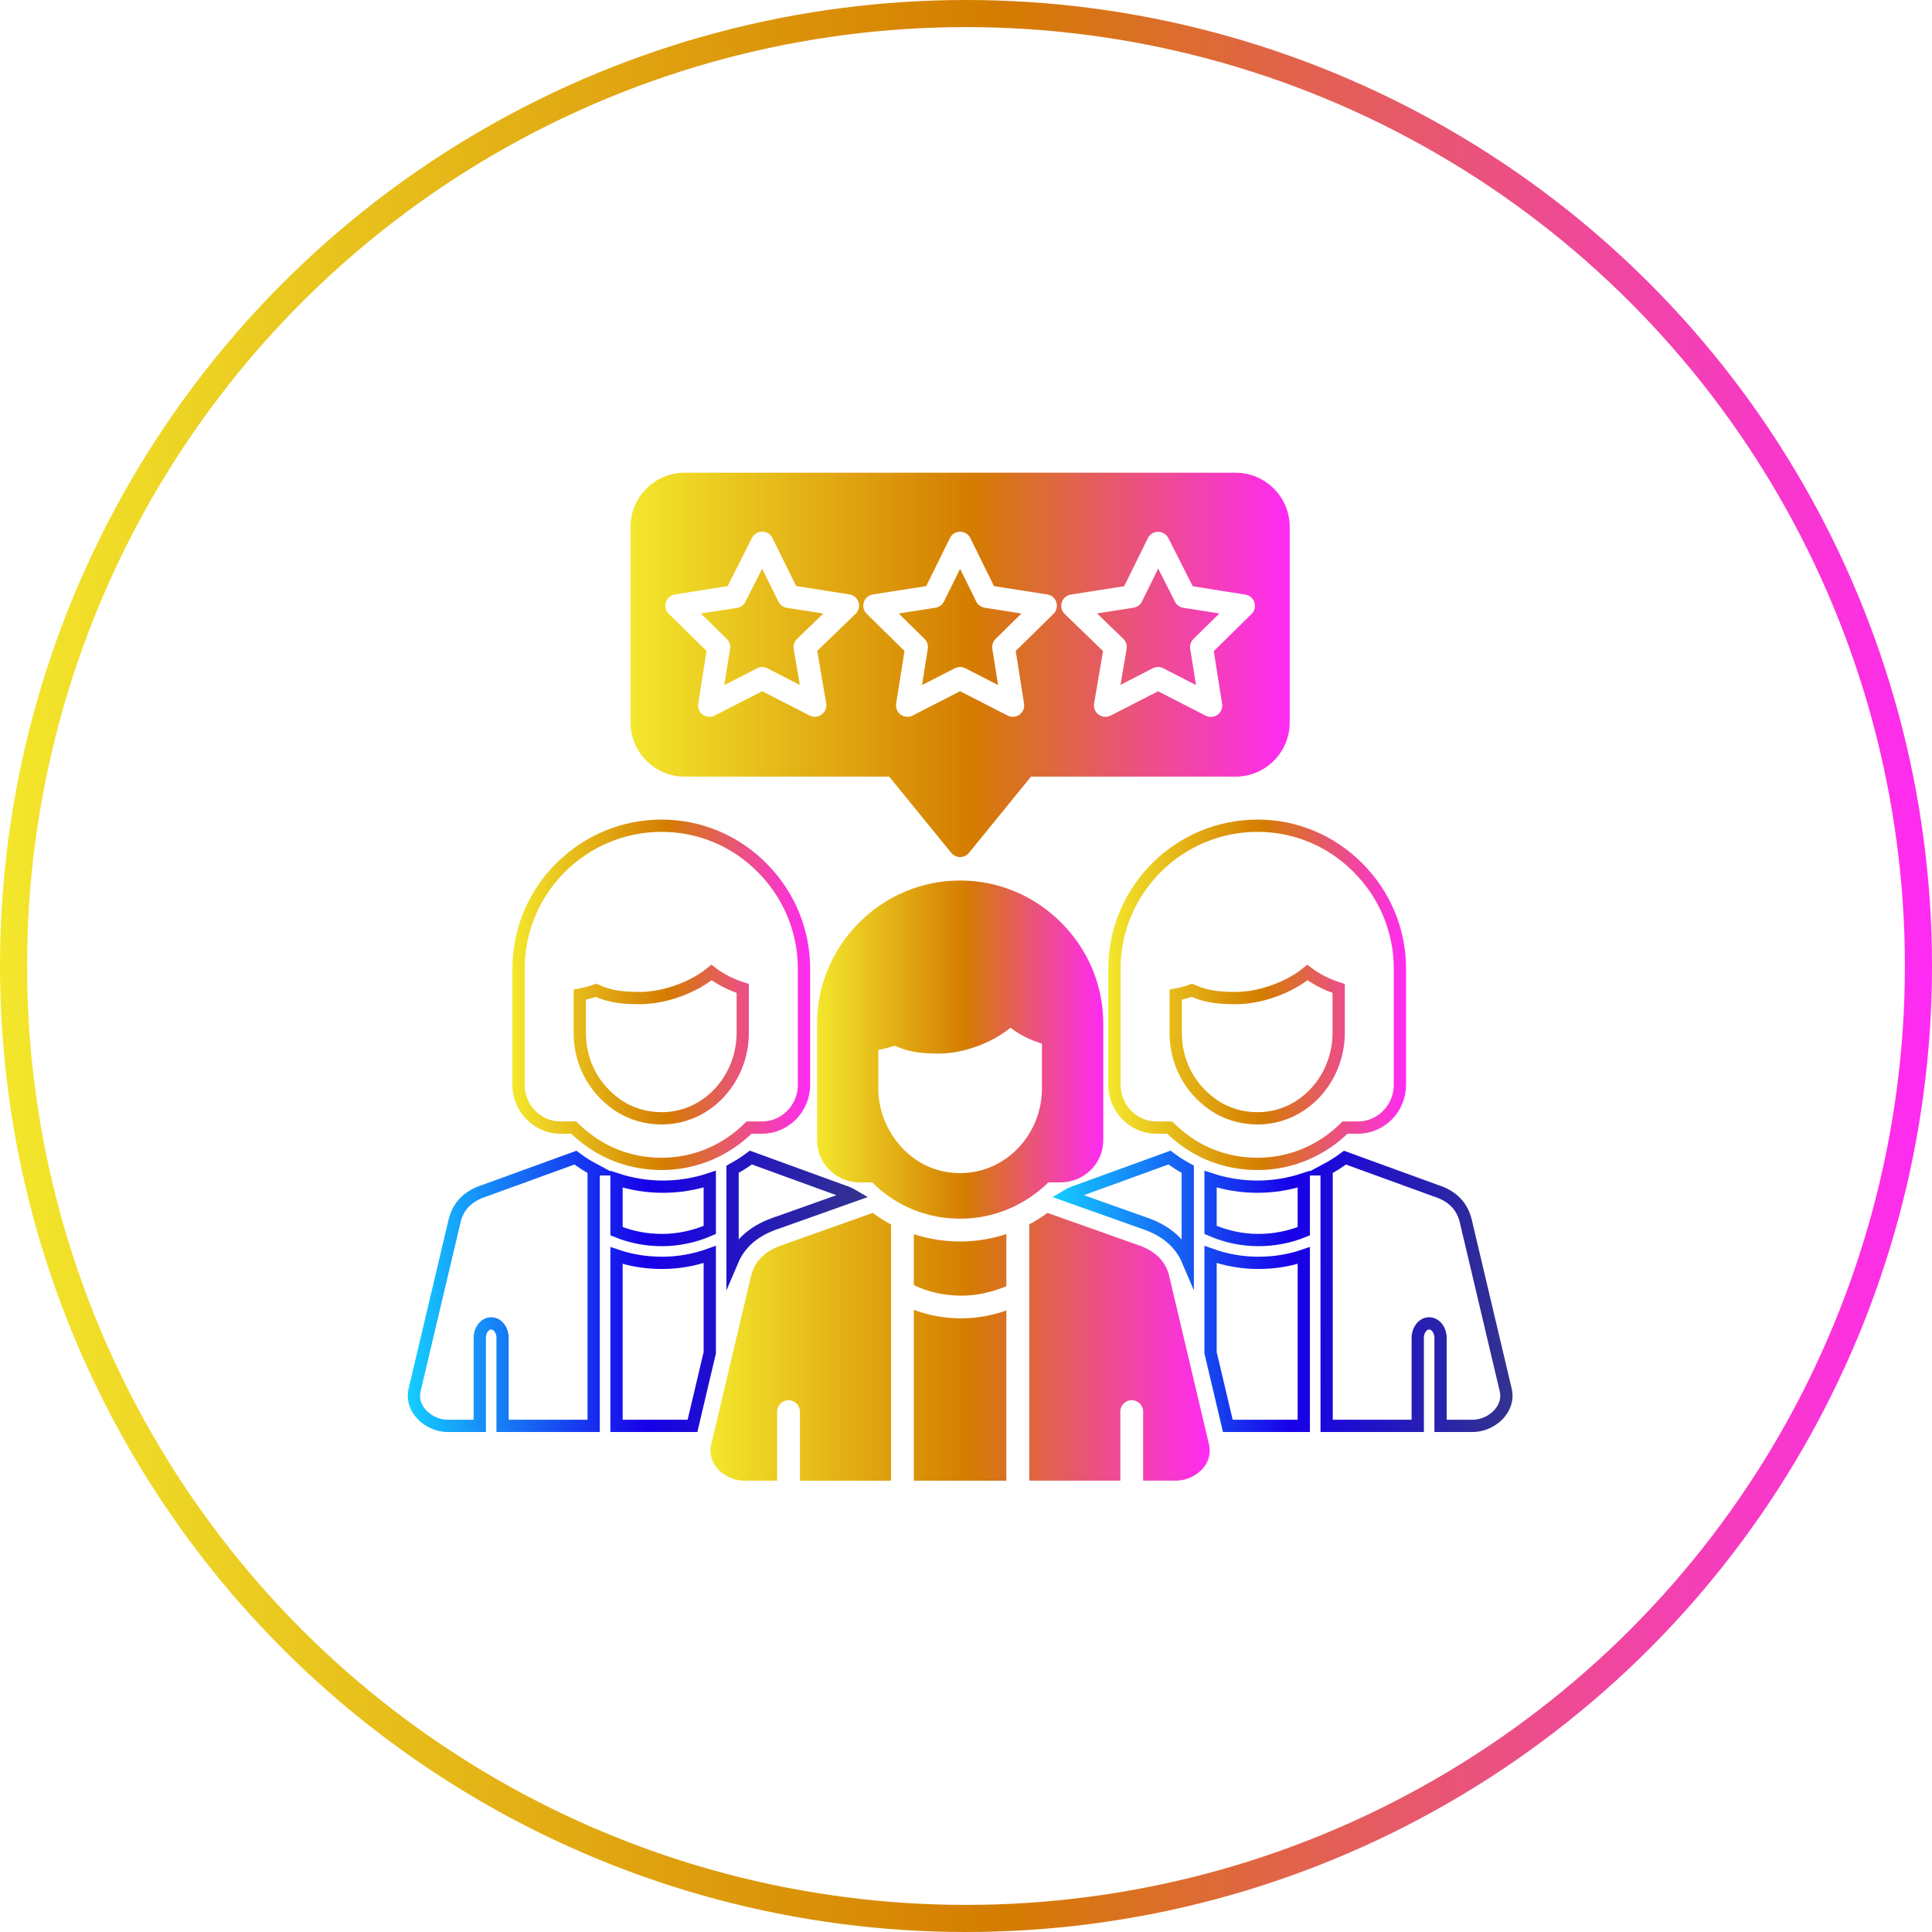
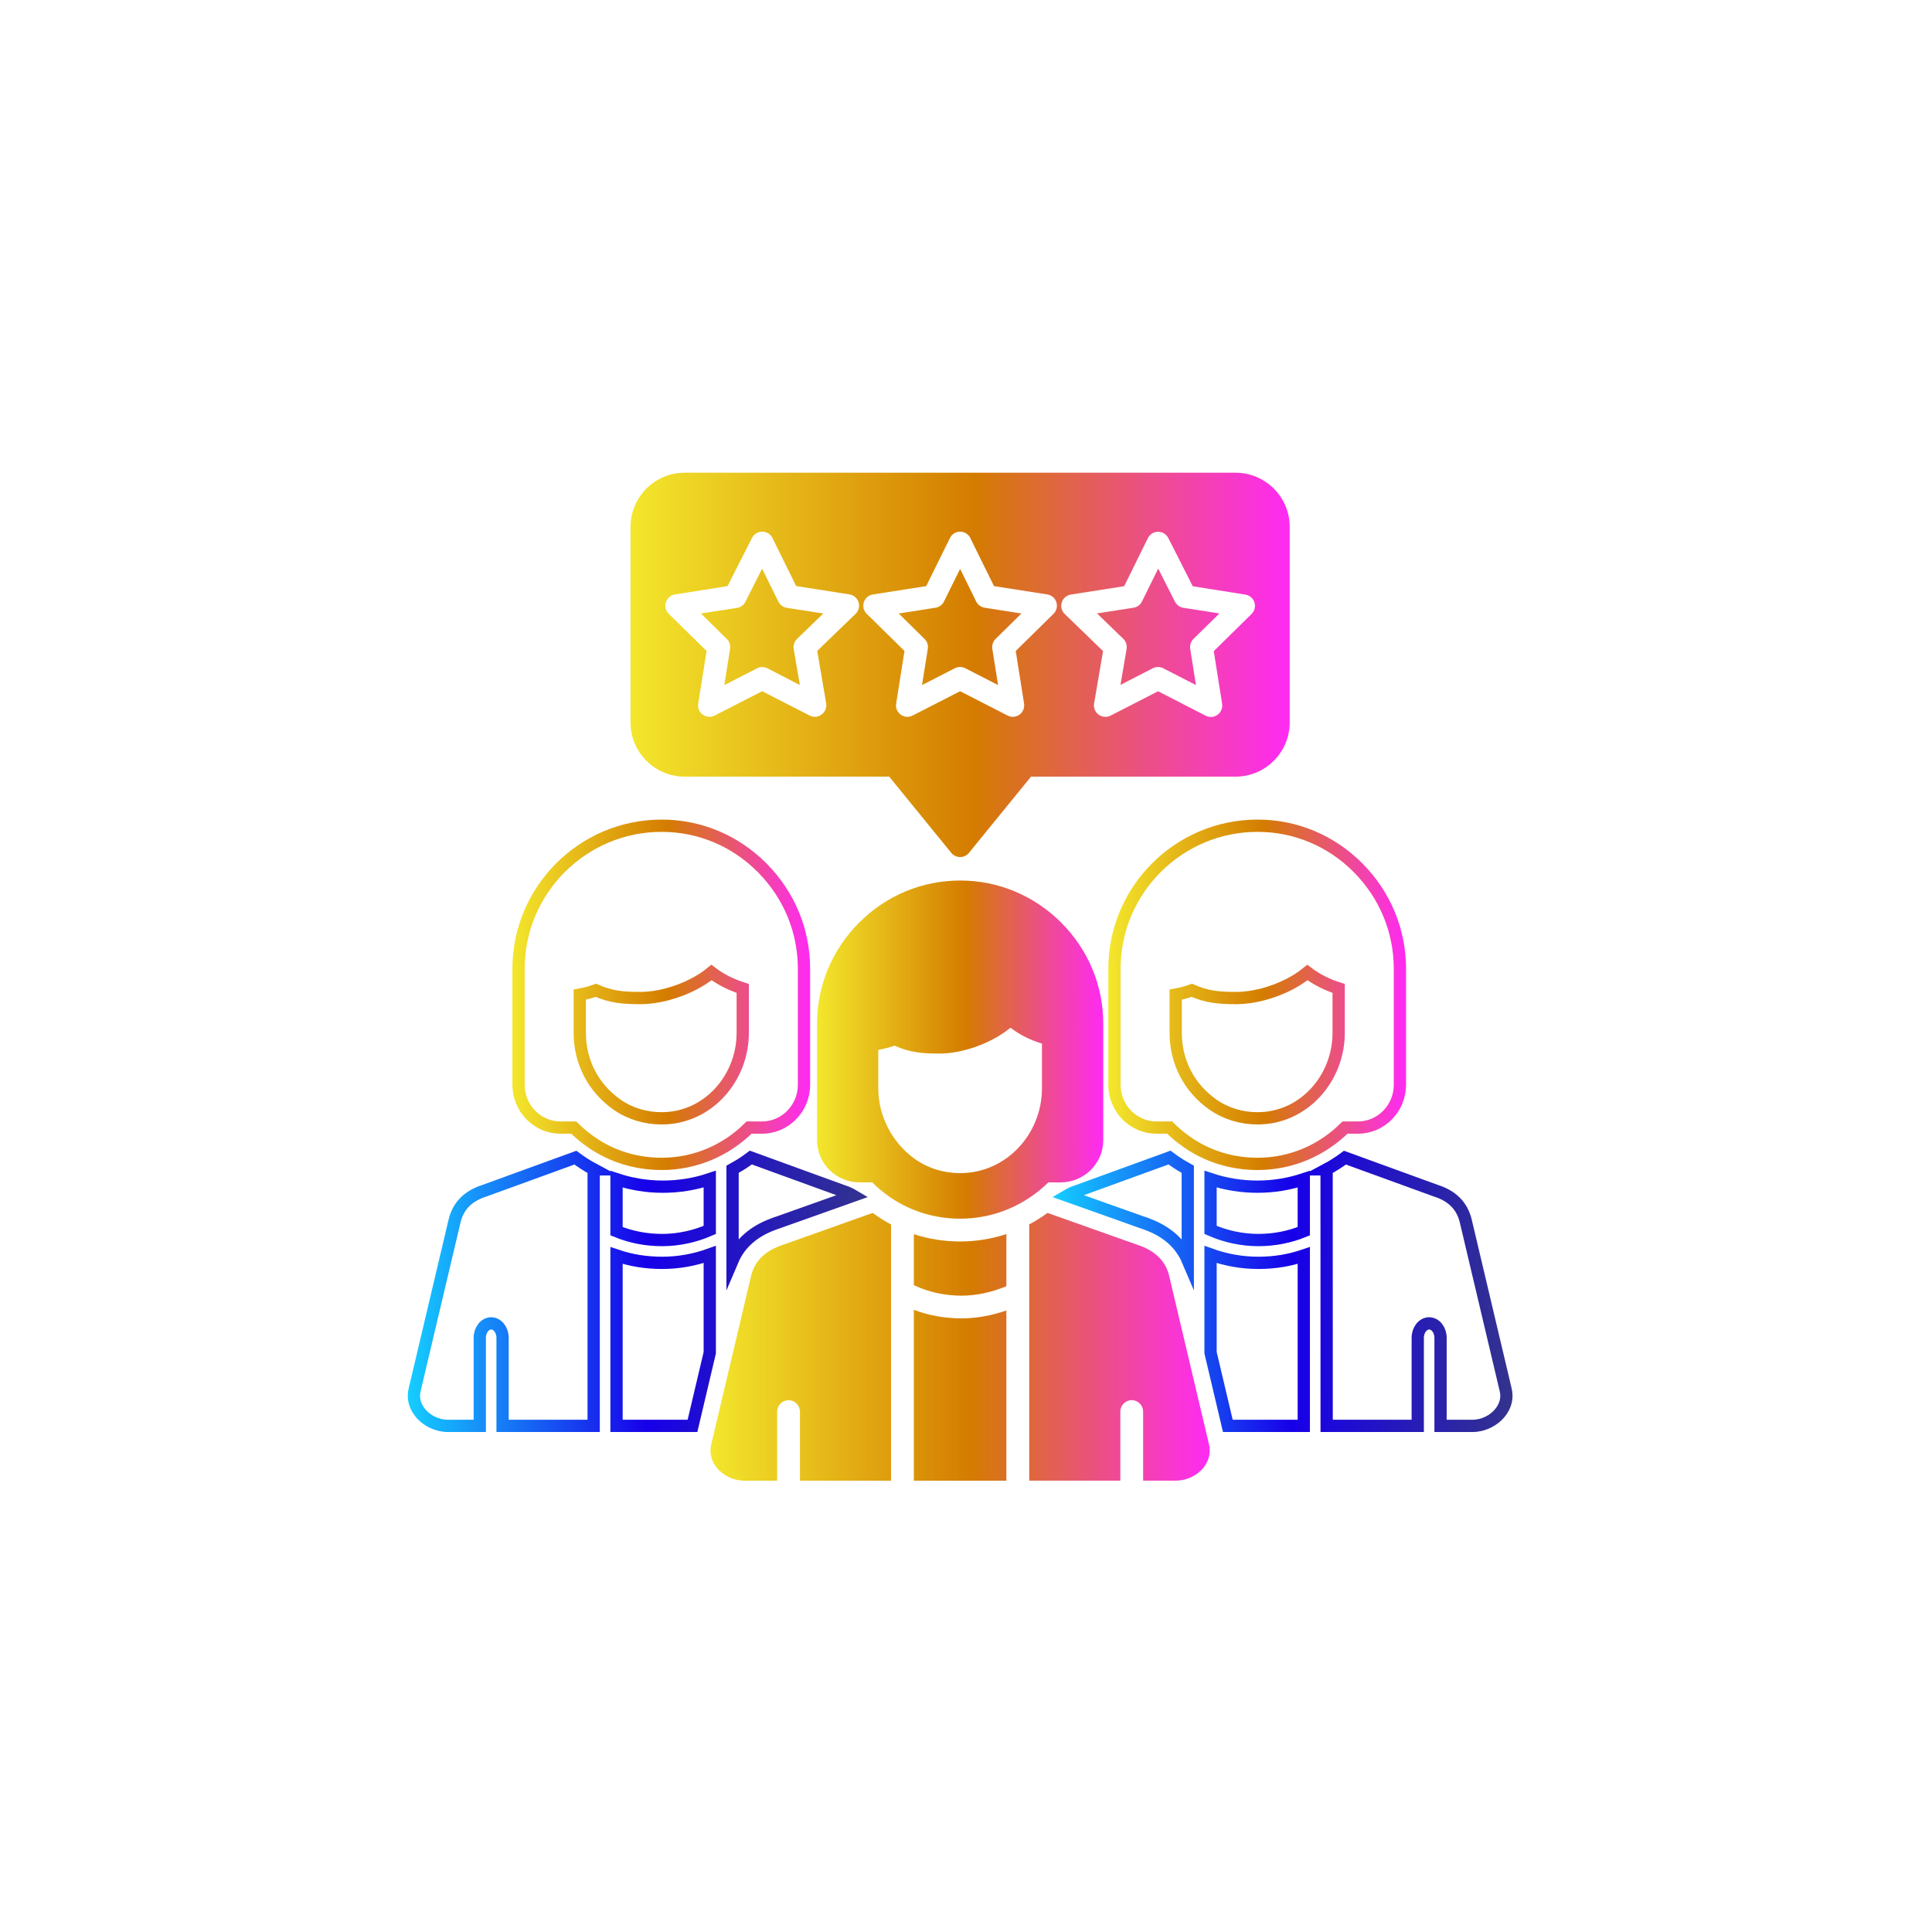
<svg xmlns="http://www.w3.org/2000/svg" xmlns:xlink="http://www.w3.org/1999/xlink" id="_Слой_2" data-name="Слой 2" viewBox="0 0 3779.26 3779.26">
  <defs>
    <style> .cls-1 { fill: url(#_Безымянный_градиент_4-2); } .cls-1, .cls-2, .cls-3, .cls-4, .cls-5, .cls-6, .cls-7 { fill-rule: evenodd; } .cls-1, .cls-5, .cls-7 { stroke-width: 0px; } .cls-2 { stroke: url(#_Безымянный_градиент_4-6); } .cls-2, .cls-8, .cls-3, .cls-4, .cls-6 { fill: none; stroke-miterlimit: 10; } .cls-2, .cls-3, .cls-4, .cls-6 { stroke-width: 24px; } .cls-8 { stroke: url(#_Безымянный_градиент_4); stroke-width: 53px; } .cls-3 { stroke: url(#_Безымянный_градиент_5-2); } .cls-4 { stroke: url(#_Безымянный_градиент_5); } .cls-5 { fill: url(#_Безымянный_градиент_4-4); } .cls-6 { stroke: url(#_Безымянный_градиент_4-5); } .cls-7 { fill: url(#_Безымянный_градиент_4-3); } </style>
    <linearGradient id="_Безымянный_градиент_4" data-name="Безымянный градиент 4" x1="0" y1="1889.63" x2="3779.26" y2="1889.63" gradientUnits="userSpaceOnUse">
      <stop offset="0" stop-color="#f3e72c" />
      <stop offset=".52" stop-color="#d47c00" />
      <stop offset="1" stop-color="#ff2af4" />
    </linearGradient>
    <linearGradient id="_Безымянный_градиент_4-2" data-name="Безымянный градиент 4" x1="1598.31" y1="2053.16" x2="2158.11" y2="2053.16" xlink:href="#_Безымянный_градиент_4" />
    <linearGradient id="_Безымянный_градиент_4-3" data-name="Безымянный градиент 4" x1="1389.77" y1="2634.51" x2="2366.37" y2="2634.51" xlink:href="#_Безымянный_градиент_4" />
    <linearGradient id="_Безымянный_градиент_4-4" data-name="Безымянный градиент 4" x1="1233.41" y1="1300.61" x2="2522.81" y2="1300.61" xlink:href="#_Безымянный_градиент_4" />
    <linearGradient id="_Безымянный_градиент_4-5" data-name="Безымянный градиент 4" x1="2168.01" y1="1945.96" x2="2750.41" y2="1945.96" xlink:href="#_Безымянный_градиент_4" />
    <linearGradient id="_Безымянный_градиент_5" data-name="Безымянный градиент 5" x1="2059" y1="2526.01" x2="2958.77" y2="2526.01" gradientUnits="userSpaceOnUse">
      <stop offset="0" stop-color="#15ceff" />
      <stop offset=".52" stop-color="#1700e9" />
      <stop offset="1" stop-color="#33338d" />
    </linearGradient>
    <linearGradient id="_Безымянный_градиент_4-6" data-name="Безымянный градиент 4" x1="1002.31" y1="1945.96" x2="1584.71" y2="1945.96" xlink:href="#_Безымянный_градиент_4" />
    <linearGradient id="_Безымянный_градиент_5-2" data-name="Безымянный градиент 5" x1="797.66" y1="2526.01" x2="1697.43" y2="2526.01" xlink:href="#_Безымянный_градиент_5" />
  </defs>
  <g id="_Слой_2-2" data-name="Слой 2">
-     <circle class="cls-8" cx="1889.63" cy="1889.63" r="1863.13" />
-   </g>
+     </g>
  <g id="Layer_1" data-name="Layer 1">
    <g id="Layer_1-2" data-name="Layer_1">
      <g id="_207507360" data-name=" 207507360">
        <path id="_207479880" data-name=" 207479880" class="cls-1" d="M2074.51,2312.91h-23.8c-44.5,43.8-105,71-172.5,71-49.6,0-97.5-14.5-138.2-42.8-12.1-8.4-23.4-17.8-33.8-28.2h-24.4c-46.1,0-83.5-36.9-83.5-82.2v-228.4c0-74.1,29.1-144.1,82-197.3,53.1-53.2,123.4-82.6,197.9-82.6s144.8,29.4,197.9,82.6c52.9,53.1,82,123.1,82,197.3v228.4c-.1,45.3-37.5,82.2-83.6,82.2h0ZM1718.01,2053.81v75.3c0,54.5,28,107.7,72.7,138.8,25.8,17.9,56.1,26.9,87.4,26.9,90.4,0,160.1-76.7,160.1-165.7v-87.7c-22.1-6.6-43.3-16.9-61.5-31-37.5,30.6-93.6,50.5-139,50.5-34,0-58.5-2.2-87.6-15.4-10.4,3.4-21.2,6.2-32.1,8.3h0Z" />
        <path id="_207478536" data-name=" 207478536" class="cls-7" d="M1878.11,2896.41h-90.5v-334.2c29.1,11,60.8,16.7,93.3,16.7,28.7,0,58.5-5.3,87.7-15.4v332.9h-90.5ZM1787.61,2513.91v-99.7c29,9.5,59.5,14.3,90.5,14.3s62.1-5.1,90.5-14.5v102c-29.2,12.1-59.2,18.5-87.6,18.5-33.2,0-65.2-7.1-93.4-20.6h0ZM2049.11,2372.61l180.5,64.1c.1,0,.3.1.4.1,31.5,11.8,50,30.9,57,58.6v.3l78,330c3.6,15.7,0,31.6-10.4,44.7-12.7,16-33.6,25.9-54.4,25.9h-64.1v-135.1c0-12.3-10-22.3-22.3-22.3s-22.3,10-22.3,22.3v135.1h-178.2v-363.9c.1-1.4.1-2.9,0-4.3v-133.1c12.4-6.5,24.4-14.1,35.8-22.4h0ZM1743.01,2896.41h-178.2v-135.1c0-12.3-10-22.3-22.3-22.3s-22.3,10-22.3,22.3v135.1h-64.1c-20.9,0-41.8-9.9-54.5-25.9-10.4-13.2-14.2-29.1-10.4-44.7l78-330v-.3c7-27.7,25.5-46.8,57-58.6.1,0,.3-.1.4-.1l180.6-64.2c2.4,1.8,4.8,3.5,7.2,5.2,9.2,6.4,18.8,12.3,28.6,17.5v501.1h0Z" />
        <path id="_207479040" data-name=" 207479040" class="cls-5" d="M1878.11,1676.51c-6.7,0-13.1-3.1-17.3-8.2l-121.4-149.1h-400.2c-58.3,0-105.8-47.5-105.8-105.8v-382.9c0-58.3,47.5-105.8,105.8-105.8h1077.8c58.3,0,105.8,47.5,105.8,105.8v382.9c0,58.3-47.5,105.8-105.8,105.8h-400.2l-121.4,149.1c-4.2,5.2-10.6,8.2-17.3,8.2h0ZM1594.01,1402.21c-3.5,0-7-.8-10.2-2.5l-92.9-47.6-92.9,47.6c-7.5,3.9-16.4,3.2-23.3-1.8-6.8-4.9-10.3-13.2-8.9-21.6l16.3-102.9-73.9-72.7c-6-5.8-8.2-14.6-5.6-22.7,2.5-8.1,9.5-13.9,17.7-15.2l102.9-16.3,47.8-94.3c3.8-7.5,11.6-12.3,20.1-12.3s16.2,4.9,19.9,12.4l46.4,94.1,104.2,16.3c8.4,1.3,15.2,7.2,17.8,15.3,2.5,8.1.3,16.9-5.7,22.7l-75.1,72.5,17.5,102.6c1.4,8.4-1.9,16.7-8.8,21.7-3.9,3.3-8.7,4.7-13.3,4.7h0ZM1371.01,1200.01l50.7,49.9c5.2,5,7.5,12.3,6.4,19.4l-11.3,70.9,64.1-32.9c6.4-3.3,13.9-3.3,20.3,0l63.4,32.6-12-70.3c-1.3-7.2,1.3-14.6,6.5-19.8l51.4-49.7-71.3-11.1c-7.1-1.1-13.4-5.7-16.6-12.1l-31.8-64.5-32.7,64.8c-3.2,6.4-9.3,10.9-16.4,12l-70.7,10.8h0ZM2162.21,1402.21c-4.6,0-9.3-1.4-13.2-4.3-6.8-5-10.2-13.4-8.8-21.7l17.5-102.6-75-72.6c-6.1-5.8-8.4-14.6-5.7-22.7,2.5-8.1,9.5-13.9,17.8-15.3l104.2-16.3,46.4-94.1c3.8-7.5,11.4-12.4,19.9-12.4s16.2,4.7,20.1,12.3l47.8,94.3,102.9,16.3c8.4,1.3,15.2,7.2,17.7,15.2,2.5,8.1.4,16.9-5.6,22.7l-73.9,72.7,16.3,102.9c1.3,8.4-2.1,16.6-8.9,21.6-6.8,4.9-15.7,5.6-23.3,1.8l-93-47.8-92.9,47.6c-3.3,1.6-6.8,2.4-10.3,2.4h0ZM2265.21,1304.71c3.5,0,7,.8,10.2,2.5l64.1,32.9-11.3-70.9c-1.1-7.1,1.3-14.3,6.4-19.4l50.7-49.8-70.6-11.1c-7.1-1.1-13.1-5.6-16.4-12l-32.7-64.7-31.8,64.5c-3.2,6.5-9.3,11-16.6,12.1l-71.3,11.1,51.4,49.7c5.3,5.2,7.7,12.5,6.5,19.8l-12,70.3,63.4-32.6c3.1-1.5,6.6-2.4,10-2.4h0ZM1981.21,1402.21c-3.5,0-7-.8-10.2-2.5l-92.9-47.6-92.9,47.6c-7.5,3.9-16.4,3.2-23.3-1.8-6.8-4.9-10.3-13.2-8.9-21.6l16.3-102.9-73.9-72.7c-6-5.8-8.2-14.6-5.6-22.7,2.5-8.1,9.5-13.9,17.8-15.2l104.2-16.3,46.4-94.1c3.8-7.7,11.6-12.4,19.9-12.4s16.3,4.9,19.9,12.4l46.4,94.1,104.2,16.3c8.4,1.3,15.2,7.2,17.8,15.2,2.5,8.1.4,16.9-5.6,22.7l-73.9,72.7,16.3,102.9c1.3,8.4-2.1,16.6-8.9,21.6-3.9,2.9-8.5,4.3-13.1,4.3h0ZM1878.11,1304.71c3.5,0,7,.8,10.2,2.5l64.1,32.9-11.3-70.9c-1.1-7.1,1.3-14.3,6.4-19.4l50.6-49.7-71.9-11.3c-7.1-1.1-13.4-5.7-16.6-12.1l-31.5-63.9-31.6,63.9c-3.2,6.5-9.3,11-16.6,12.1l-71.9,11.3,50.5,49.7c5.2,5,7.5,12.3,6.4,19.4l-11.3,70.9,64.1-32.9c3.5-1.6,6.9-2.5,10.4-2.5h0Z" />
        <path id="_207478608" data-name=" 207478608" class="cls-6" d="M2656.31,2205.71h-25.3c-44,43.7-103.9,71-171.1,71-49.6,0-97.6-14.4-138.2-42.9-12-8.4-23.3-17.8-33.8-28.1h-25.7c-45.3,0-82.2-37.5-82.2-83.6v-227c0-154.3,125.6-279.9,279.9-279.9,74.1,0,143.8,29.1,196.6,82.2,52.8,53.1,81.9,123.2,81.9,197.7v227c0,46.1-36.9,83.6-82.1,83.6h0ZM2299.81,1945.61v74.9c0,56.7,26.4,107.8,72.9,140.3,25.7,17.9,56,26.8,87.2,26.8,90.7,0,158.7-78.4,158.7-167.1v-87c-21.8-6.9-42.9-17.2-61.1-31.1-11.3,9.3-23.9,17.1-36.8,23.7-30.5,15.5-68.4,26.2-102.7,26.2s-57.7-2.3-86.6-15.1c-10.2,3.7-20.8,6.4-31.6,8.4Z" />
        <path id="_207478776" data-name=" 207478776" class="cls-4" d="M2459.91,2789.21h-58.1l-33.8-143.1v-192.2c30.3,10.9,61.6,16.4,93.3,16.4s60.8-4.8,89.1-14.4v333.3h-90.5ZM2368.01,2405.91v-99.4c29.4,9.8,60.4,14.8,91.9,14.8s62.2-5.2,90.5-14.6v101.7c-28.1,11.5-58,17.3-89.3,17.3-31.7-.1-63-6.7-93.1-19.8h0ZM2087.11,2338.91c6.4-3.8,13.6-7,21.6-9.5l179-65.1c2.8,2.1,5.6,4.1,8.4,6.1,8.8,6.2,18,11.8,27.3,16.9v130.8c-.1,1.3-.1,2.6,0,3.9v43.4c-14.4-33.8-42.1-56.7-78-70.2l-7.6-2.9h-.5l-150.2-53.4h0ZM2595.01,2287.41c12.5-6.7,24.5-14.4,35.9-22.9l178.7,65c31.3,10,50.8,29.8,57.7,59.2l78,329.9c3.8,15.2.1,30.8-10.3,44.1-12.7,16.3-33.7,26.5-54.4,26.5h-62.7v-172.2c0-15.6-10-28.3-22.3-28.3s-22.3,12.7-22.3,28.3v172.2h-178.2l-.1-501.8h0Z" />
        <path id="_207478608-2" data-name=" 207478608" class="cls-2" d="M1490.61,2205.71h-25.3c-44,43.7-103.9,71-171.1,71-49.6,0-97.6-14.4-138.2-42.9-12-8.4-23.3-17.8-33.8-28.1h-25.7c-45.3,0-82.2-37.5-82.2-83.6v-227c0-154.3,125.6-279.9,279.9-279.9,74.1,0,143.8,29.1,196.6,82.2,52.8,53.1,81.9,123.2,81.9,197.7v227c0,46.1-36.9,83.6-82.1,83.6h0ZM1134.11,1945.61v74.9c0,56.7,26.4,107.8,72.9,140.3,25.7,17.9,56,26.8,87.2,26.8,90.7,0,158.7-78.4,158.7-167.1v-87c-21.8-6.9-42.9-17.2-61.1-31.1-11.3,9.3-23.9,17.1-36.8,23.7-30.5,15.5-68.4,26.2-102.7,26.2s-57.7-2.3-86.6-15.1c-10.2,3.7-20.8,6.4-31.6,8.4Z" />
        <path id="_207479064" data-name=" 207479064" class="cls-3" d="M1296.51,2789.21h58.1l33.8-143.1v-192.2c-30.3,10.9-61.6,16.4-93.3,16.4s-60.8-4.8-89.1-14.4v333.3h90.5ZM1388.41,2405.91v-99.4c-29.4,9.8-60.4,14.8-91.9,14.8s-62.2-5.2-90.5-14.6v101.7c28.1,11.5,58,17.3,89.3,17.3,31.7-.1,63-6.7,93.1-19.8h0ZM1669.31,2338.91c-6.4-3.8-13.6-7-21.6-9.5l-179-65.1c-2.8,2.1-5.6,4.1-8.4,6.1-8.8,6.2-18,11.8-27.3,16.9v130.8c.1,1.3.1,2.6,0,3.9v43.4c14.4-33.8,42.1-56.7,78-70.2l7.6-2.9h.5l150.2-53.4h0ZM1161.41,2287.41c-12.5-6.7-24.5-14.4-35.9-22.9l-178.7,65c-31.3,10-50.8,29.8-57.7,59.2l-78,329.9c-3.8,15.2-.1,30.8,10.3,44.1,12.7,16.3,33.7,26.5,54.4,26.5h62.7v-172.2c0-15.6,10-28.3,22.3-28.3s22.3,12.7,22.3,28.3v172.2h178.2v-501.8h.1Z" />
      </g>
    </g>
  </g>
</svg>